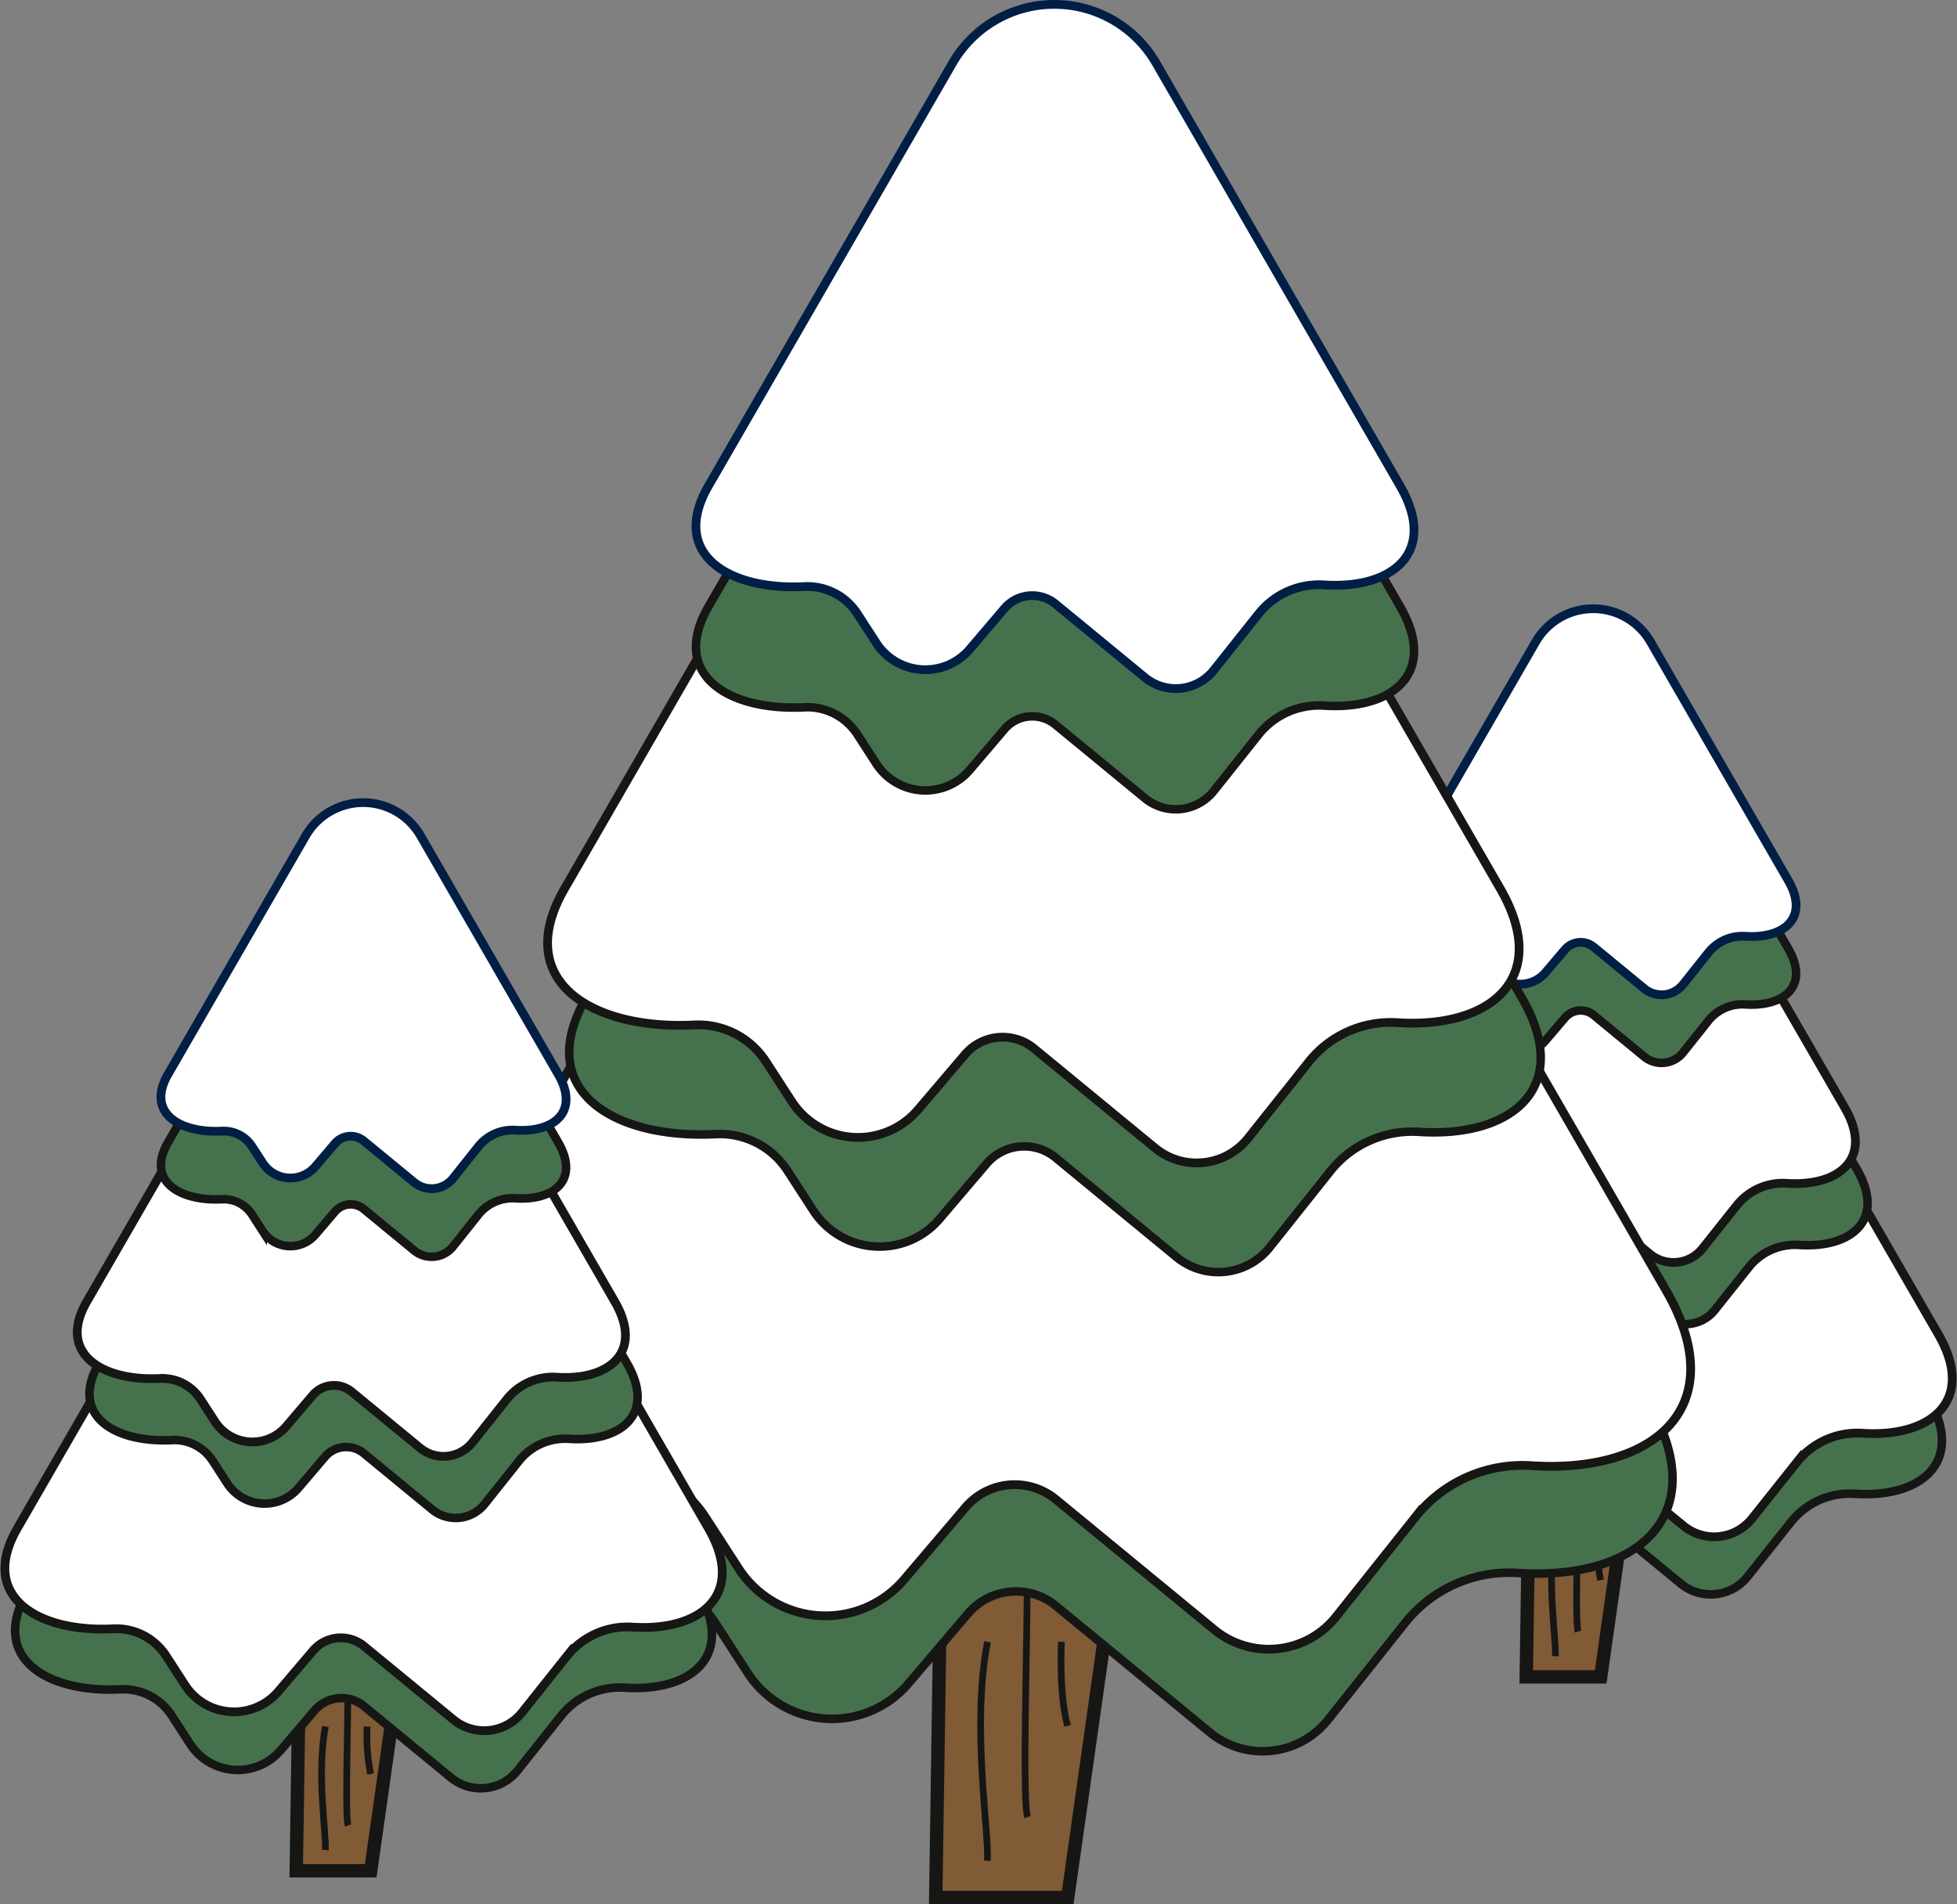
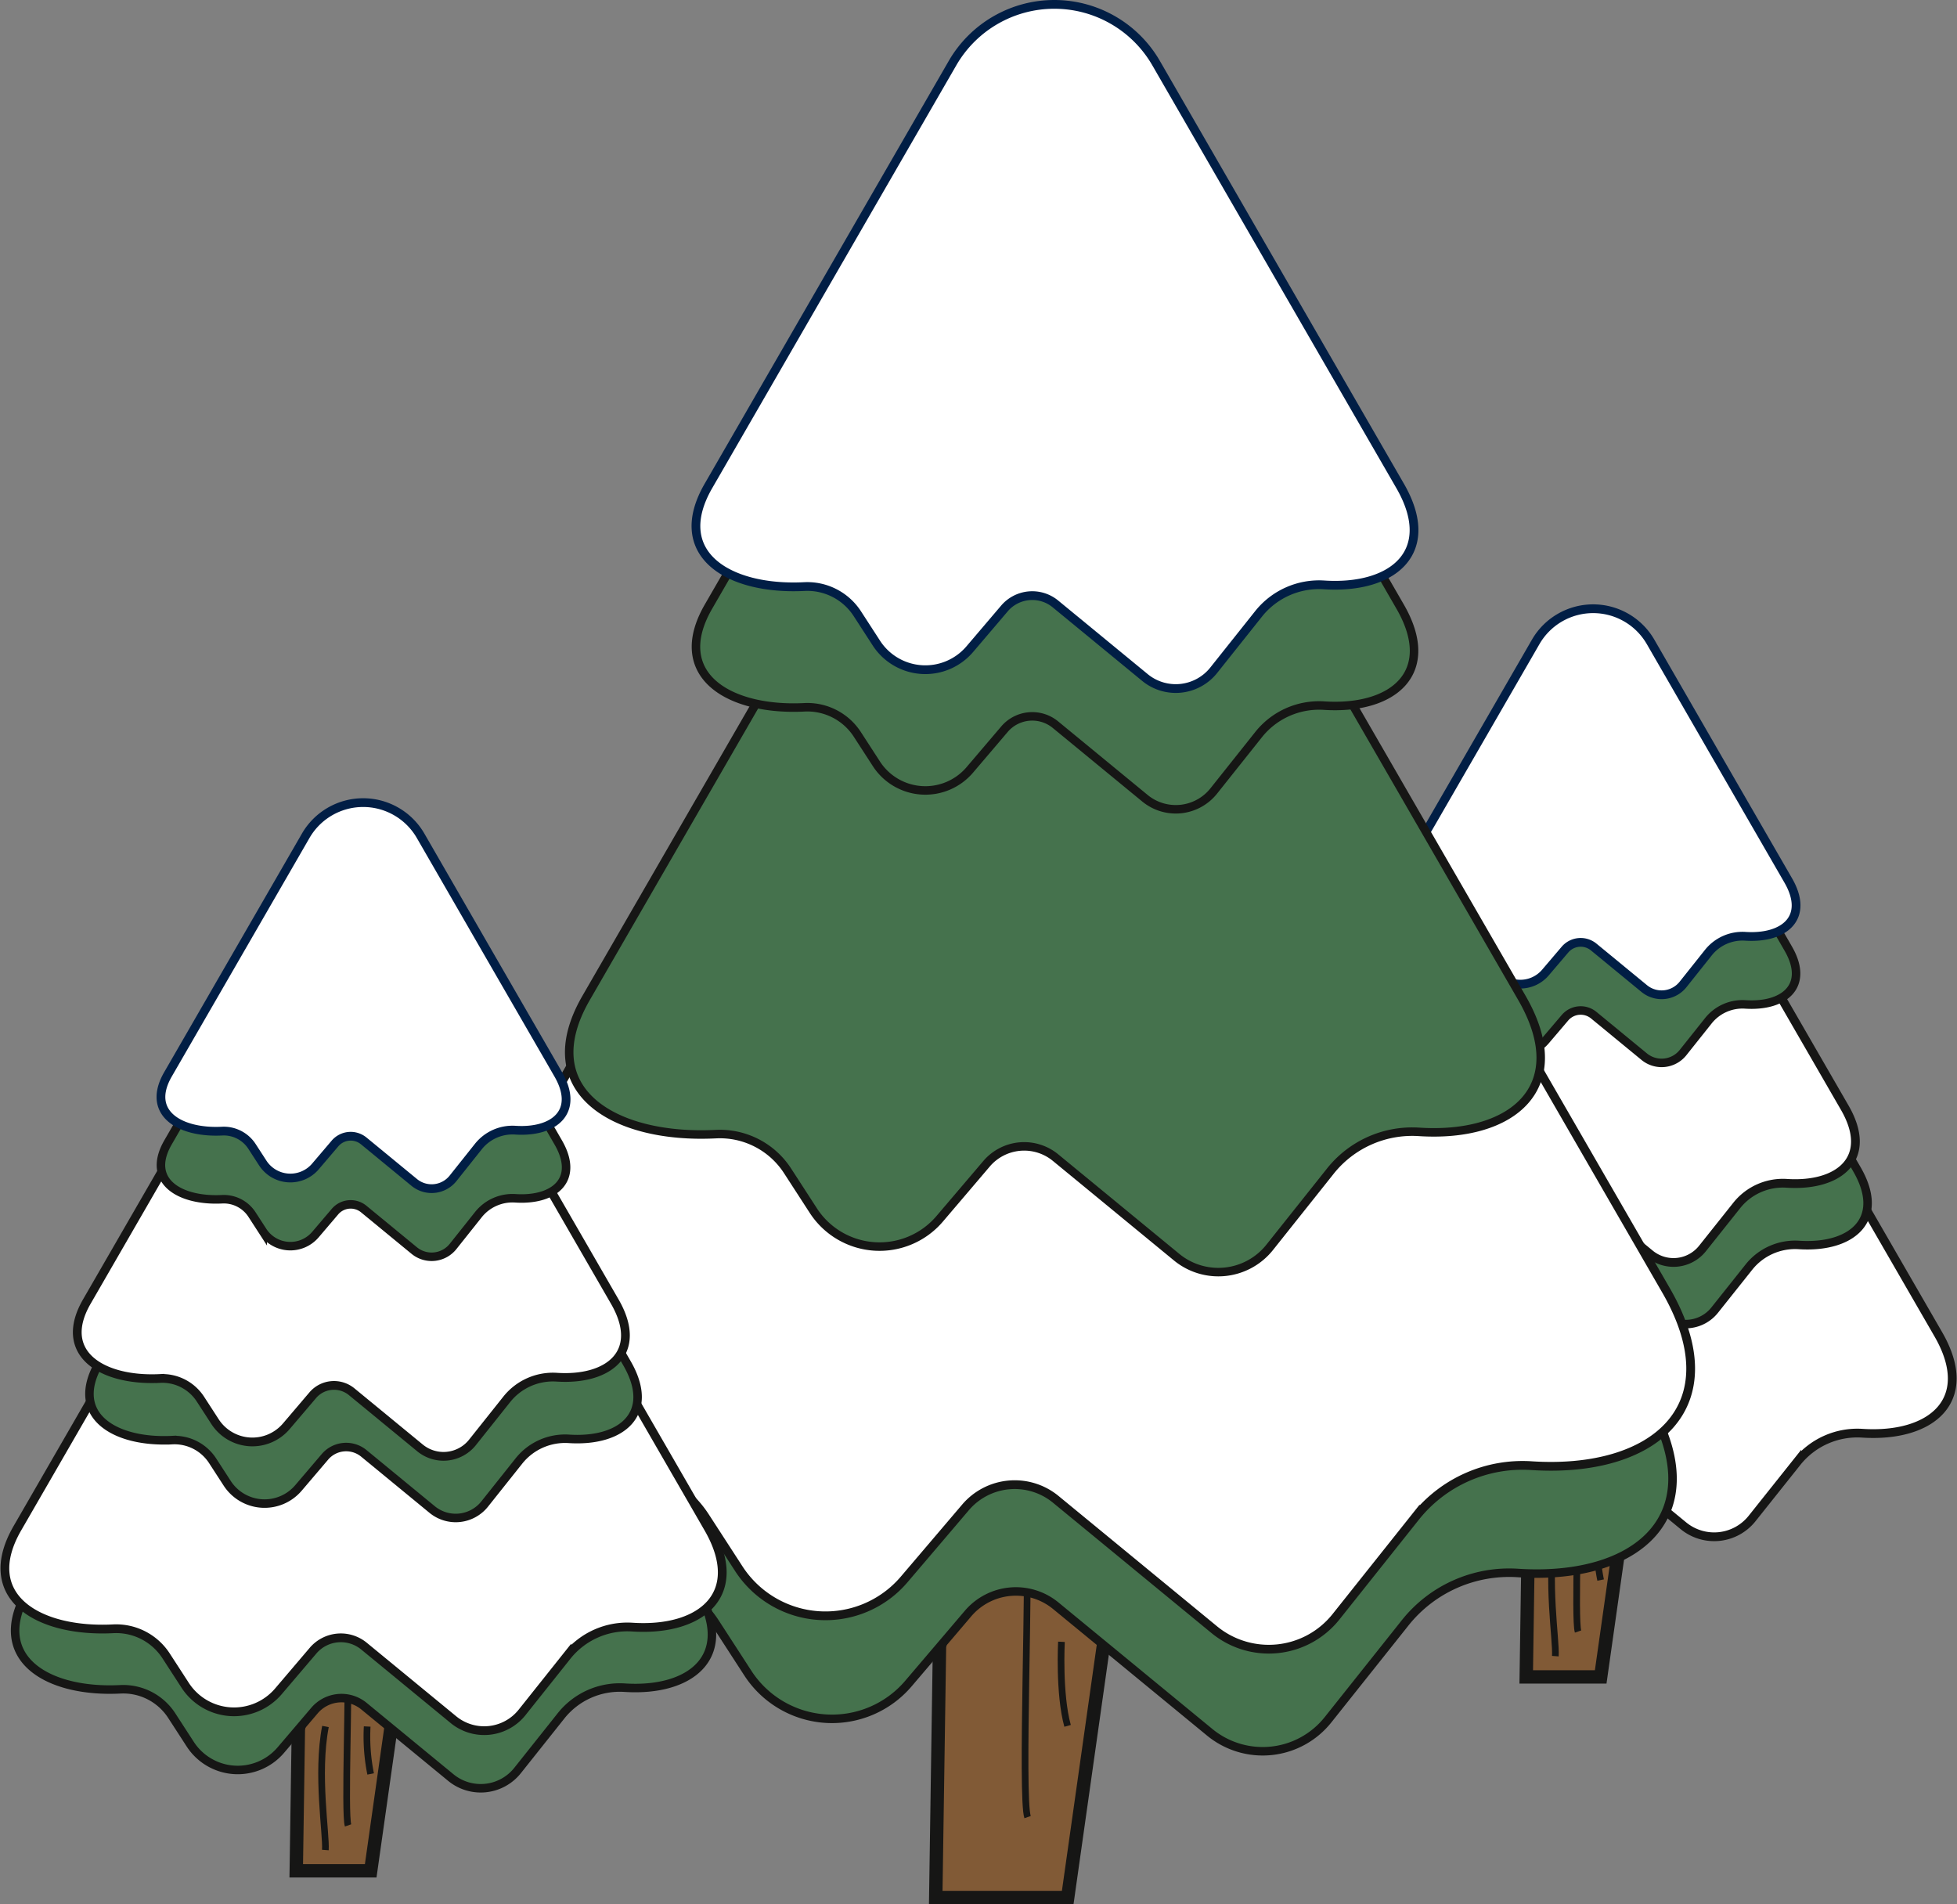
<svg xmlns="http://www.w3.org/2000/svg" width="292.758" height="284.828" viewBox="0 0 292.758 284.828">
  <rect x="0" y="0" width="292.758" height="284.828" fill="#808080" stroke="none" />
  <defs>
    <style>.a{fill:#815a36;stroke-width:2px;}.a,.b,.c,.d{stroke:#161615;}.a,.b,.c,.d,.e{stroke-miterlimit:10;}.b{fill:none;}.c{fill:#45724d;stroke-width:1.271px;}.d,.e{fill:#fff;stroke-width:1.309px;}.e{stroke:#011e45;}</style>
  </defs>
  <g transform="translate(-852.15 -1169.047)">
    <g transform="translate(1036.88 1260.1)">
      <path class="a" d="M1450.034,1241.195l-4.366,30.823h-11.139l.317-21.163,5.079-25.876Z" transform="translate(-1390.941 -1112.244)" />
      <path class="b" d="M1463.744,1290.446c-1.38,7.095.157,16.131-.016,18.477" transform="translate(-1415.787 -1152.254)" />
      <path class="b" d="M1454.559,1269.2c.358,1.314-.458,21.4.12,23.057" transform="translate(-1403.338 -1139.271)" />
      <path class="b" d="M1445.819,1290.446a28.1,28.1,0,0,0,.518,7.095" transform="translate(-1391.621 -1152.254)" />
      <g transform="translate(0 0)">
-         <path class="c" d="M1381.273,1067.349a17.066,17.066,0,0,0-29.56,0L1334,1098.03l-17.713,30.681c-5.713,9.894,2.919,15.169,13.908,14.614a8.648,8.648,0,0,1,7.7,3.926l2.772,4.276a8.471,8.471,0,0,0,13.558.885l5.033-5.91a5.3,5.3,0,0,1,7.4-.658l12.993,10.681a7.046,7.046,0,0,0,9.987-1.055l6.5-8.173a11.228,11.228,0,0,1,9.511-4.216c10.042.655,16.576-4.792,11.047-14.369l-17.714-30.681Z" transform="translate(-1312.941 -1010.696)" />
        <path class="d" d="M1379.3,1037.942a17.568,17.568,0,0,0-30.428,0l-18.234,31.582-18.234,31.582c-5.88,10.185,3.005,15.615,14.316,15.043a8.9,8.9,0,0,1,7.925,4.042l2.853,4.4a8.72,8.72,0,0,0,13.956.911l5.181-6.084a5.457,5.457,0,0,1,7.62-.677l13.375,10.994a7.252,7.252,0,0,0,10.28-1.086l6.7-8.413a11.558,11.558,0,0,1,9.79-4.34c10.337.674,17.063-4.933,11.371-14.792l-18.234-31.582Z" transform="translate(-1310.534 -992.571)" />
        <path class="c" d="M1395.621,1016.028a13.425,13.425,0,0,0-23.252,0l-13.933,24.134L1344.5,1064.3c-4.494,7.783,2.3,11.932,10.94,11.5a6.8,6.8,0,0,1,6.056,3.088l2.18,3.364a6.663,6.663,0,0,0,10.665.7l3.958-4.649a4.171,4.171,0,0,1,5.824-.518l10.22,8.4a5.542,5.542,0,0,0,7.856-.83l5.116-6.428a8.833,8.833,0,0,1,7.481-3.317c7.9.515,13.039-3.77,8.69-11.3l-13.934-24.134Z" transform="translate(-1330.421 -980.445)" />
        <path class="d" d="M1400.312,992.33a13.424,13.424,0,0,0-23.252,0l-13.934,24.134-13.934,24.134c-4.494,7.783,2.3,11.932,10.94,11.5a6.8,6.8,0,0,1,6.056,3.088l2.18,3.364a6.663,6.663,0,0,0,10.665.7l3.959-4.649a4.17,4.17,0,0,1,5.823-.518l10.22,8.4a5.542,5.542,0,0,0,7.856-.83l5.117-6.429a8.832,8.832,0,0,1,7.481-3.317c7.9.516,13.039-3.769,8.689-11.3l-13.934-24.134Z" transform="translate(-1336.935 -965.962)" />
        <path class="c" d="M1409.418,966.234a9.923,9.923,0,0,0-17.187,0l-10.3,17.838-10.3,17.839c-3.321,5.753,1.7,8.82,8.086,8.5a5.028,5.028,0,0,1,4.476,2.283l1.611,2.486a4.925,4.925,0,0,0,7.883.514l2.926-3.436a3.083,3.083,0,0,1,4.3-.383l7.555,6.21a4.1,4.1,0,0,0,5.807-.614l3.782-4.752a6.529,6.529,0,0,1,5.53-2.451c5.839.381,9.638-2.786,6.423-8.355l-10.3-17.839Z" transform="translate(-1347.229 -951.083)" />
        <path class="e" d="M1409.418,940.032a9.923,9.923,0,0,0-17.187,0l-10.3,17.839-10.3,17.838c-3.321,5.753,1.7,8.82,8.086,8.5a5.029,5.029,0,0,1,4.476,2.283l1.611,2.486a4.926,4.926,0,0,0,7.883.514l2.926-3.436a3.082,3.082,0,0,1,4.3-.383l7.555,6.21a4.1,4.1,0,0,0,5.807-.614l3.782-4.751a6.53,6.53,0,0,1,5.53-2.452c5.839.381,9.638-2.786,6.423-8.355l-10.3-17.838Z" transform="translate(-1347.229 -935.071)" />
      </g>
    </g>
    <g transform="translate(914.88 1169.701)">
      <path class="a" d="M1462.009,1253.719l-7.738,54.629h-19.742l.561-37.509,9-45.861Z" transform="translate(-1357.276 -1025.175)" />
-       <path class="b" d="M1464.193,1290.446c-2.445,12.574.278,28.589-.028,32.748" transform="translate(-1379.195 -1045.523)" />
      <path class="b" d="M1454.631,1269.2c.635,2.329-.811,37.932.212,40.865" transform="translate(-1363.851 -1038.92)" />
      <path class="b" d="M1445.846,1290.446s-.413,7.784.917,12.574" transform="translate(-1349.788 -1045.523)" />
      <g transform="translate(0 0)">
        <path class="c" d="M1432.866,1073.94a30.247,30.247,0,0,0-52.389,0l-31.394,54.376-31.394,54.376c-10.124,17.536,5.174,26.885,24.649,25.9a15.327,15.327,0,0,1,13.645,6.959l4.913,7.579a15.013,15.013,0,0,0,24.029,1.568l8.92-10.474a9.4,9.4,0,0,1,13.12-1.167l23.028,18.929a12.488,12.488,0,0,0,17.7-1.87l11.527-14.485a19.9,19.9,0,0,1,16.856-7.473c17.8,1.161,29.378-8.493,19.578-25.467l-31.394-54.376Z" transform="translate(-1311.758 -973.531)" />
        <path class="d" d="M1432.407,1044.726a31.136,31.136,0,0,0-53.929,0l-32.316,55.974-32.316,55.974c-10.422,18.051,5.326,27.675,25.374,26.662a15.778,15.778,0,0,1,14.045,7.163l5.057,7.8a15.454,15.454,0,0,0,24.735,1.614l9.182-10.783a9.672,9.672,0,0,1,13.506-1.2l23.7,19.486a12.854,12.854,0,0,0,18.22-1.925l11.867-14.91a20.486,20.486,0,0,1,17.351-7.693c18.322,1.2,30.241-8.742,20.153-26.216l-32.316-55.974Z" transform="translate(-1310.534 -964.313)" />
        <path class="c" d="M1436.205,1021.212a23.793,23.793,0,0,0-41.211,0l-24.695,42.773-24.7,42.774c-7.964,13.793,4.07,21.148,19.389,20.374a12.058,12.058,0,0,1,10.734,5.474l3.864,5.962a11.809,11.809,0,0,0,18.9,1.233l7.016-8.239a7.392,7.392,0,0,1,10.321-.918l18.114,14.891a9.822,9.822,0,0,0,13.923-1.471l9.068-11.393a15.656,15.656,0,0,1,13.259-5.879c14,.913,23.109-6.681,15.4-20.033l-24.7-42.774Z" transform="translate(-1320.648 -958.146)" />
-         <path class="d" d="M1440.9,997.514a23.793,23.793,0,0,0-41.21,0l-24.7,42.773-24.7,42.774c-7.964,13.794,4.07,21.148,19.389,20.374a12.057,12.057,0,0,1,10.734,5.474l3.864,5.962a11.81,11.81,0,0,0,18.9,1.233l7.017-8.239a7.391,7.391,0,0,1,10.321-.917l18.114,14.89a9.822,9.822,0,0,0,13.923-1.471l9.068-11.394a15.654,15.654,0,0,1,13.26-5.879c14,.914,23.109-6.68,15.4-20.033l-24.7-42.774Z" transform="translate(-1328.571 -950.781)" />
        <path class="c" d="M1439.416,970.065a17.586,17.586,0,0,0-30.46,0l-18.253,31.616-18.253,31.616c-5.886,10.2,3.008,15.632,14.332,15.06a8.912,8.912,0,0,1,7.933,4.046l2.856,4.407a8.729,8.729,0,0,0,13.971.912l5.186-6.09a5.463,5.463,0,0,1,7.629-.678l13.39,11.006a7.26,7.26,0,0,0,10.291-1.088l6.7-8.422a11.571,11.571,0,0,1,9.8-4.345c10.348.675,17.081-4.938,11.383-14.807l-18.253-31.616Z" transform="translate(-1329.196 -943.214)" />
        <path class="e" d="M1439.416,943.864a17.587,17.587,0,0,0-30.46,0L1390.7,975.48l-18.253,31.616c-5.886,10.2,3.008,15.632,14.332,15.06a8.913,8.913,0,0,1,7.933,4.046l2.856,4.407a8.73,8.73,0,0,0,13.971.911l5.186-6.09a5.463,5.463,0,0,1,7.629-.679l13.39,11.006a7.26,7.26,0,0,0,10.291-1.088l6.7-8.421a11.573,11.573,0,0,1,9.8-4.345c10.348.675,17.081-4.938,11.383-14.807l-18.253-31.616Z" transform="translate(-1329.196 -935.071)" />
      </g>
    </g>
    <g transform="translate(852.88 1289.1)">
      <path class="a" d="M1450.034,1241.195l-4.366,30.823h-11.139l.317-21.163,5.079-25.876Z" transform="translate(-1390.941 -1112.244)" />
      <path class="b" d="M1463.744,1290.446c-1.38,7.095.157,16.131-.016,18.477" transform="translate(-1415.787 -1152.254)" />
      <path class="b" d="M1454.559,1269.2c.358,1.314-.458,21.4.12,23.057" transform="translate(-1403.338 -1139.271)" />
      <path class="b" d="M1445.819,1290.446a28.1,28.1,0,0,0,.518,7.095" transform="translate(-1391.621 -1152.254)" />
      <g transform="translate(0 0)">
        <path class="c" d="M1381.273,1067.349a17.066,17.066,0,0,0-29.56,0L1334,1098.03l-17.713,30.681c-5.713,9.894,2.919,15.169,13.908,14.614a8.648,8.648,0,0,1,7.7,3.926l2.772,4.276a8.471,8.471,0,0,0,13.558.885l5.033-5.91a5.3,5.3,0,0,1,7.4-.658l12.993,10.681a7.046,7.046,0,0,0,9.987-1.055l6.5-8.173a11.228,11.228,0,0,1,9.511-4.216c10.042.655,16.576-4.792,11.047-14.369l-17.714-30.681Z" transform="translate(-1312.941 -1010.696)" />
        <path class="d" d="M1379.3,1037.942a17.568,17.568,0,0,0-30.428,0l-18.234,31.582-18.234,31.582c-5.88,10.185,3.005,15.615,14.316,15.043a8.9,8.9,0,0,1,7.925,4.042l2.853,4.4a8.72,8.72,0,0,0,13.956.911l5.181-6.084a5.457,5.457,0,0,1,7.62-.677l13.375,10.994a7.252,7.252,0,0,0,10.28-1.086l6.7-8.413a11.558,11.558,0,0,1,9.79-4.34c10.337.674,17.063-4.933,11.371-14.792l-18.234-31.582Z" transform="translate(-1310.534 -992.571)" />
        <path class="c" d="M1395.621,1016.028a13.425,13.425,0,0,0-23.252,0l-13.933,24.134L1344.5,1064.3c-4.494,7.783,2.3,11.932,10.94,11.5a6.8,6.8,0,0,1,6.056,3.088l2.18,3.364a6.663,6.663,0,0,0,10.665.7l3.958-4.649a4.171,4.171,0,0,1,5.824-.518l10.22,8.4a5.542,5.542,0,0,0,7.856-.83l5.116-6.428a8.833,8.833,0,0,1,7.481-3.317c7.9.515,13.039-3.77,8.69-11.3l-13.934-24.134Z" transform="translate(-1330.421 -980.445)" />
        <path class="d" d="M1400.312,992.33a13.424,13.424,0,0,0-23.252,0l-13.934,24.134-13.934,24.134c-4.494,7.783,2.3,11.932,10.94,11.5a6.8,6.8,0,0,1,6.056,3.088l2.18,3.364a6.663,6.663,0,0,0,10.665.7l3.959-4.649a4.17,4.17,0,0,1,5.823-.518l10.22,8.4a5.542,5.542,0,0,0,7.856-.83l5.117-6.429a8.832,8.832,0,0,1,7.481-3.317c7.9.516,13.039-3.769,8.689-11.3l-13.934-24.134Z" transform="translate(-1336.935 -965.962)" />
        <path class="c" d="M1409.418,966.234a9.923,9.923,0,0,0-17.187,0l-10.3,17.838-10.3,17.839c-3.321,5.753,1.7,8.82,8.086,8.5a5.028,5.028,0,0,1,4.476,2.283l1.611,2.486a4.925,4.925,0,0,0,7.883.514l2.926-3.436a3.083,3.083,0,0,1,4.3-.383l7.555,6.21a4.1,4.1,0,0,0,5.807-.614l3.782-4.752a6.529,6.529,0,0,1,5.53-2.451c5.839.381,9.638-2.786,6.423-8.355l-10.3-17.839Z" transform="translate(-1347.229 -951.083)" />
        <path class="e" d="M1409.418,940.032a9.923,9.923,0,0,0-17.187,0l-10.3,17.839-10.3,17.838c-3.321,5.753,1.7,8.82,8.086,8.5a5.029,5.029,0,0,1,4.476,2.283l1.611,2.486a4.926,4.926,0,0,0,7.883.514l2.926-3.436a3.082,3.082,0,0,1,4.3-.383l7.555,6.21a4.1,4.1,0,0,0,5.807-.614l3.782-4.751a6.53,6.53,0,0,1,5.53-2.452c5.839.381,9.638-2.786,6.423-8.355l-10.3-17.838Z" transform="translate(-1347.229 -935.071)" />
      </g>
    </g>
  </g>
</svg>